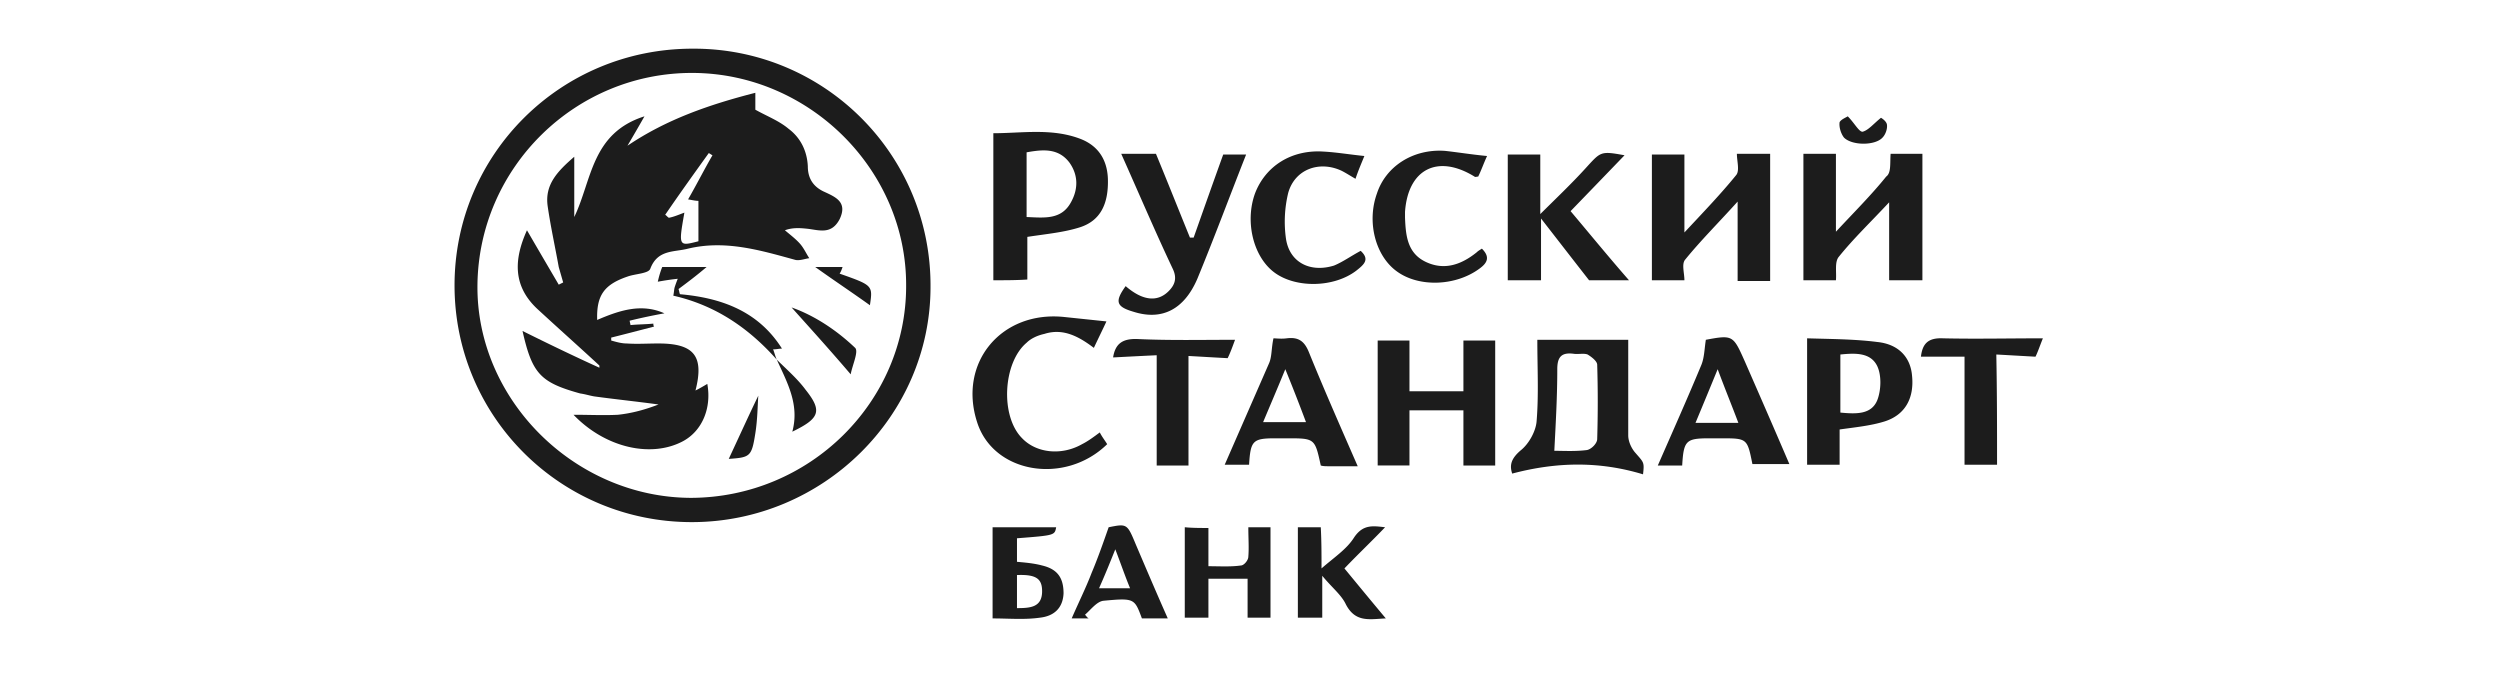
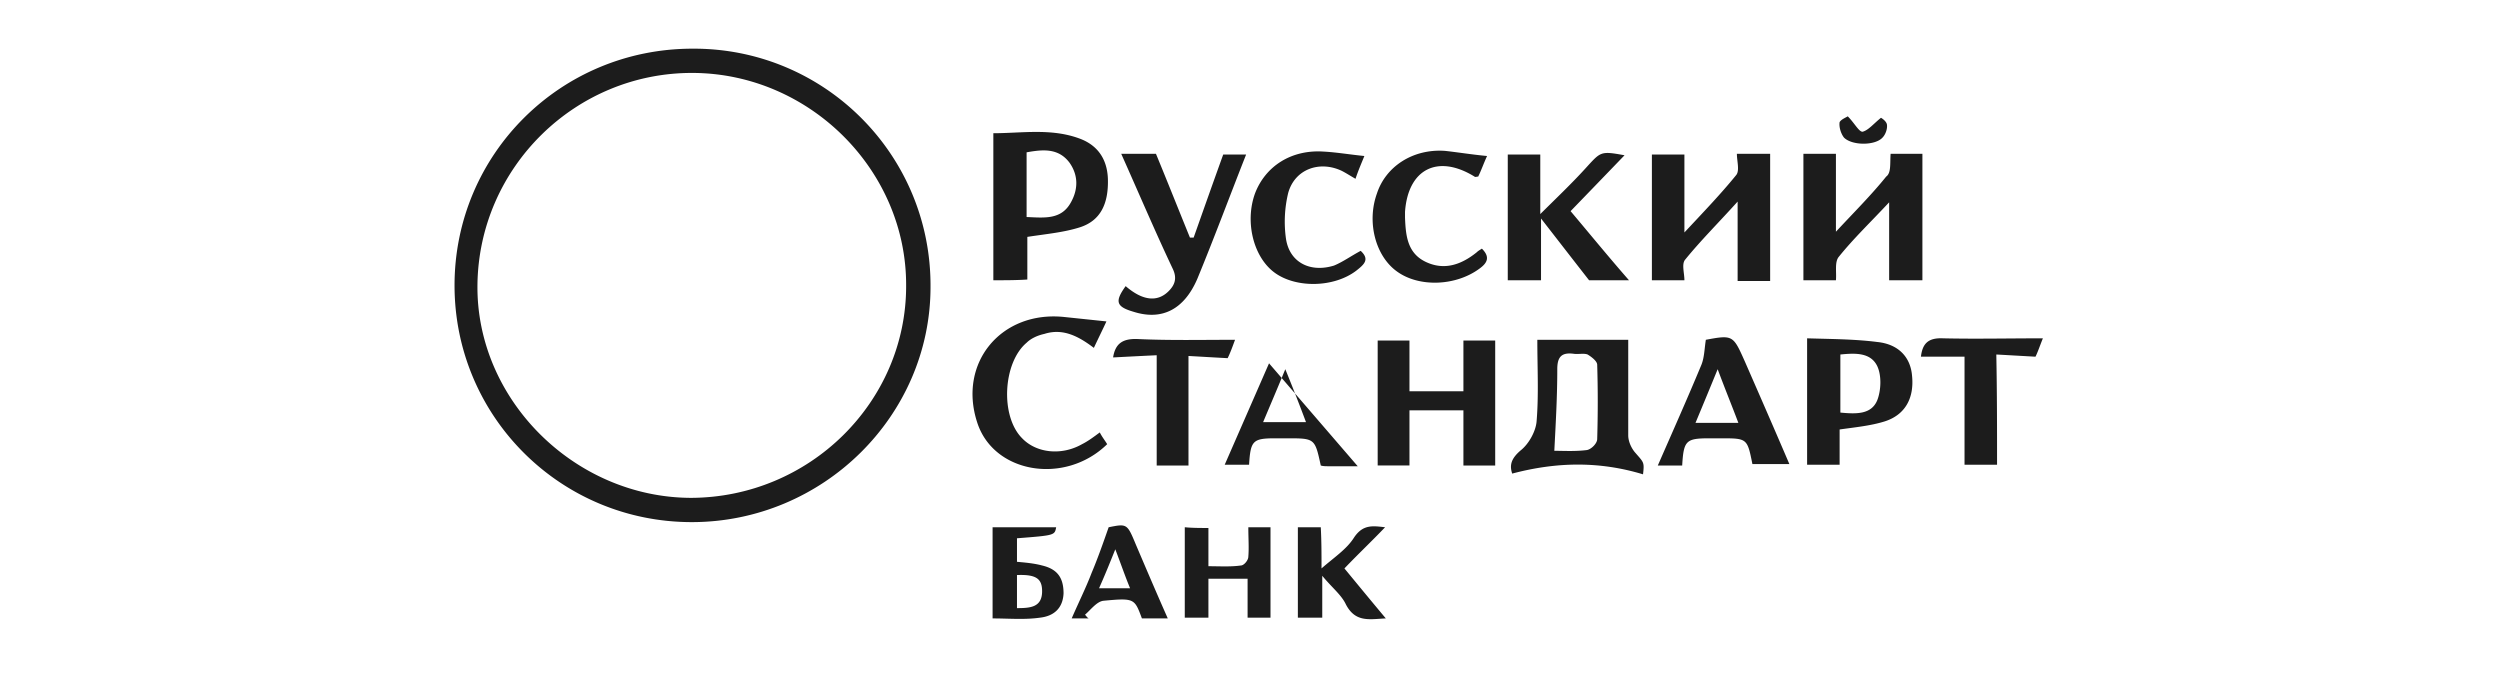
<svg xmlns="http://www.w3.org/2000/svg" width="234" height="64" fill="none">
-   <path d="M42.545 26.713c0-12.248 9.893-22.157 22.276-22.157 12.314-.069 22.345 9.909 22.276 22.294 0 12.11-10.1 22.02-22.345 22.02-12.314 0-22.207-9.91-22.207-22.157zm42.269.068c.07-10.803-8.993-19.885-19.924-19.954-11-.07-20.062 8.807-20.2 19.817-.139 10.734 9.062 19.886 19.923 19.955 11.138 0 20.201-8.946 20.201-19.818zM165.686 26.3h-3.044v-7.432c-1.799 1.996-3.459 3.647-4.912 5.436-.346.413-.069 1.239-.069 1.927h-3.044V14.464h3.044v7.294c1.799-1.927 3.39-3.578 4.843-5.367.346-.413.069-1.307.069-1.995h3.113v11.903zM176.962 14.396h2.975V26.23h-3.113v-7.294c-1.73 1.858-3.321 3.372-4.705 5.092-.415.482-.207 1.445-.276 2.202h-3.044V14.395h3.044v7.294c1.729-1.858 3.32-3.44 4.704-5.16.484-.344.346-1.239.415-2.133zM92.977 26.23V12.47c2.628 0 5.396-.482 8.024.482 1.73.619 2.629 1.926 2.698 3.784.07 2.34-.691 3.922-2.628 4.542-1.522.481-3.114.619-4.912.894v3.991c-.969.069-2.145.069-3.182.069zm3.113-5.917c1.66.07 3.251.276 4.15-1.376.692-1.238.692-2.546-.138-3.716-1.038-1.376-2.49-1.238-4.012-.963v6.055zM153.787 44.397c-4.082-1.239-8.094-1.17-12.245-.069-.277-.826-.069-1.445.83-2.202.761-.62 1.384-1.789 1.453-2.683.207-2.478.069-5.024.069-7.638h8.509v8.945c0 .55.277 1.17.623 1.583.83.963.899.894.761 2.064zm-8.302-2.202c.899 0 1.937.069 3.044-.069.415-.069.969-.62.969-1.032.069-2.34.069-4.68 0-6.95 0-.344-.554-.757-.9-.963-.346-.138-.899 0-1.314-.069-1.107-.138-1.522.275-1.522 1.445 0 2.546-.138 4.954-.277 7.638zM131.926 36.62h5.05v-4.747h2.975v11.698h-2.975V38.41h-5.05v5.16h-2.975V31.874h2.975v4.748zM141.127 14.465h3.044v5.573c1.522-1.514 2.905-2.821 4.22-4.266 1.453-1.583 1.383-1.652 3.666-1.239a2817.363 2817.363 0 0 1-5.05 5.23c1.799 2.133 3.598 4.335 5.466 6.468h-3.736c-1.453-1.858-2.837-3.647-4.497-5.78v5.78h-3.113V14.465zM104.946 14.396h3.251c1.107 2.683 2.145 5.298 3.182 7.844h.346c.9-2.546 1.799-5.092 2.768-7.776h2.144c-1.522 3.854-2.975 7.776-4.566 11.63-1.245 2.89-3.32 3.921-5.949 3.095-1.661-.481-1.799-.963-.761-2.408 1.591 1.376 2.974 1.514 4.012.482.554-.55.83-1.17.415-2.064-1.66-3.51-3.182-7.088-4.842-10.804zM169.145 31.667c2.213.069 4.427.069 6.572.344 2.006.206 3.113 1.445 3.251 3.165.208 2.065-.623 3.647-2.56 4.267-1.314.412-2.767.55-4.22.756v3.303h-3.043V31.667zm3.113 1.514v5.436c1.452.137 2.905.206 3.459-1.17.346-.895.415-2.27 0-3.165-.623-1.308-2.076-1.239-3.459-1.101zM102.94 40.474c.207.413.484.757.692 1.101-3.944 3.854-10.654 2.753-12.176-2.064-1.799-5.574 2.283-10.459 8.163-9.84l3.943.413c-.345.757-.761 1.583-1.176 2.477-1.452-1.1-2.905-1.858-4.635-1.307-.622.137-1.245.413-1.66.826-2.214 1.858-2.49 6.88-.415 8.945 1.314 1.376 3.666 1.651 5.603.55.554-.275 1.107-.688 1.661-1.1zM127.083 43.64h-2.767c-.207 0-.484 0-.692-.07-.553-2.545-.553-2.545-3.182-2.545h-1.038c-2.144 0-2.352.206-2.49 2.477h-2.283l4.151-9.496c.276-.619.207-1.376.415-2.34.207 0 .761.07 1.245 0 1.107-.137 1.66.276 2.075 1.308 1.453 3.578 2.975 7.019 4.566 10.666zm-4.842-4.129a176.421 176.421 0 0 0-1.937-4.954c-.761 1.858-1.384 3.303-2.076 4.954h4.013zM157.453 43.571h-2.283c1.384-3.165 2.767-6.261 4.082-9.427.276-.688.276-1.445.415-2.34 2.559-.481 2.559-.412 3.666 2.065 1.384 3.165 2.767 6.33 4.151 9.565h-3.459c-.484-2.409-.484-2.409-2.975-2.409h-1.037c-2.214 0-2.422.207-2.56 2.546zm5.258-3.99c-.623-1.652-1.246-3.166-1.937-5.024a654.627 654.627 0 0 1-2.076 5.023h4.013zM127.359 23.479c.9.825.277 1.307-.415 1.858-2.075 1.582-5.603 1.651-7.609.206-2.007-1.445-2.837-4.748-1.868-7.431.968-2.546 3.39-4.129 6.433-3.923 1.246.07 2.422.276 3.805.413-.276.688-.553 1.308-.83 2.133-.484-.275-.899-.55-1.314-.756-2.076-.964-4.359-.138-4.981 2.064a11.403 11.403 0 0 0-.208 4.335c.346 2.202 2.283 3.165 4.497 2.477.83-.344 1.591-.895 2.49-1.376zM139.189 14.602c-.346.757-.554 1.376-.831 1.927-.138 0-.276.069-.345 0-3.459-2.133-6.227-.688-6.503 3.303v.55c.069 1.651.207 3.303 1.937 4.129 1.729.825 3.32.275 4.773-.895.138-.137.277-.206.484-.344.761.757.554 1.307-.207 1.858-2.214 1.651-5.673 1.789-7.748.275-2.007-1.445-2.837-4.61-1.868-7.294.83-2.546 3.39-4.197 6.364-3.99 1.246.137 2.491.343 3.944.481zM186.924 43.502h-3.044V33.387h-4.081c.138-1.17.622-1.789 2.075-1.72 3.044.069 6.088 0 9.34 0-.277.688-.485 1.307-.692 1.72-1.245-.069-2.422-.138-3.667-.206.069 3.578.069 6.95.069 10.321zM111.242 43.571h-2.975V33.25c-1.453.069-2.767.137-4.081.206.207-1.307.899-1.789 2.352-1.72 2.905.137 5.88.069 9.062.069-.276.757-.484 1.307-.692 1.72-1.314-.069-2.421-.138-3.666-.206V43.57zM113.108 49.42v3.578c1.038 0 2.076.069 3.044-.069.277 0 .692-.482.692-.826.069-.825 0-1.72 0-2.752h2.075v8.464h-2.144v-3.647h-3.667v3.647h-2.213V49.35c.691.069 1.452.069 2.213.069zM123.694 53.205c1.176-1.033 2.352-1.79 3.044-2.89.83-1.239 1.73-1.101 2.906-.964-1.246 1.308-2.491 2.477-3.805 3.854 1.245 1.513 2.49 3.027 3.874 4.679-1.522.068-2.836.412-3.736-1.308-.415-.894-1.314-1.582-2.214-2.683v3.922h-2.283V49.35h2.145c.069 1.308.069 2.477.069 3.854zM92.906 57.883v-8.532h5.95c-.139.757-.139.757-3.667 1.032v2.202c.761.069 1.591.138 2.352.344 1.453.344 2.007 1.17 2.007 2.615-.07 1.445-.969 2.133-2.214 2.27-1.453.207-2.906.07-4.428.07zm2.283-4.06v3.097c1.245 0 2.352-.069 2.352-1.583 0-1.17-.553-1.582-2.352-1.513zM101.902 57.883h-1.591c.622-1.445 1.314-2.82 1.867-4.266.554-1.307 1.038-2.683 1.592-4.266 1.729-.344 1.729-.344 2.559 1.651.969 2.271 1.937 4.542 2.975 6.881h-2.421c-.692-1.858-.692-1.926-3.598-1.651-.622.069-1.176.826-1.729 1.307.138.138.207.276.346.344zm3.874-2.82c-.484-1.17-.83-2.203-1.384-3.648-.553 1.376-.968 2.409-1.522 3.647h2.906zM172.948 10.887c.623.619 1.038 1.445 1.384 1.445.553-.138 1.038-.757 1.729-1.308 0 0 .485.276.554.62.069.412-.139.963-.415 1.238-.692.757-2.837.757-3.598 0-.276-.344-.484-.963-.415-1.445.139-.275.692-.481.761-.55z" fill="#1C1C1C" />
-   <path d="M49.324 21.552c1.037 1.789 2.006 3.44 2.974 5.092l.415-.207-.415-1.445c-.346-1.926-.76-3.784-1.038-5.71-.276-1.996.9-3.235 2.491-4.611v5.642c1.66-3.44 1.591-7.844 6.572-9.426-.623 1.1-1.107 1.926-1.591 2.752 3.666-2.477 7.679-3.853 11.968-4.954v1.582c1.107.62 2.214 1.032 3.113 1.79 1.107.825 1.73 2.063 1.799 3.508 0 1.101.484 1.927 1.591 2.409 1.038.482 2.145.963 1.384 2.546-.761 1.445-1.868 1.032-2.975.894-.692-.069-1.384-.137-2.145.138.485.413 1.038.826 1.453 1.307.346.413.554.895.83 1.308-.484.068-.968.275-1.383.137-3.252-.894-6.503-1.858-9.962-1.032-1.315.344-2.837.069-3.528 1.858-.139.482-1.384.482-2.145.757-2.214.757-2.906 1.789-2.836 4.06 2.075-.895 4.15-1.583 6.295-.62a54.634 54.634 0 0 0-3.252.688c0 .138.07.276.07.413.691-.069 1.453-.069 2.144-.137 0 .069 0 .206.07.275-1.315.344-2.63.688-4.013 1.032v.275c.484.138.969.276 1.453.276.968.068 1.937 0 2.975 0 3.32 0 4.289 1.17 3.459 4.403.415-.206.76-.413 1.107-.619.415 2.27-.485 4.404-2.283 5.367-2.975 1.583-7.264.62-10.24-2.477 1.523 0 2.837.069 4.152 0 1.314-.138 2.56-.482 3.805-.963-2.007-.276-4.013-.482-6.02-.757-.414-.069-.83-.207-1.314-.275-3.735-1.033-4.496-1.858-5.396-5.85 2.352 1.17 4.774 2.34 7.195 3.441v-.206c-1.937-1.79-3.874-3.51-5.811-5.299-2.283-2.133-2.214-4.61-.968-7.362zM64.059 19.9c-.554 3.165-.554 3.165 1.314 2.683V18.8c-.276 0-.553-.068-.968-.137.83-1.445 1.522-2.821 2.283-4.129-.139-.068-.208-.137-.346-.206-1.384 1.927-2.767 3.853-4.082 5.78.139.069.208.206.346.275.415-.069.9-.275 1.453-.482z" fill="#1C1C1C" />
-   <path d="M72.708 33.662c-2.629-2.959-5.742-5.092-9.685-5.986.07-.344.07-.62.138-.826.07-.206.139-.413.277-.757a24.74 24.74 0 0 0-1.868.275c.139-.619.277-1.032.415-1.376h4.151c-.968.826-1.798 1.445-2.629 2.064.07.138.07.345.139.482 3.874.344 7.333 1.583 9.547 5.092-.277 0-.485.069-.83.069.138.344.207.688.345.963zM79.626 35.038c-1.937-2.27-3.805-4.334-5.534-6.261 2.144.757 4.22 2.133 5.95 3.784.345.344-.277 1.652-.416 2.477zM72.707 33.662c.9.895 1.937 1.79 2.698 2.821 1.591 1.996 1.314 2.684-1.245 3.922.692-2.546-.484-4.61-1.453-6.743zM81.424 28.57c-1.73-1.238-3.39-2.34-5.12-3.578h2.56c-.069.207-.138.413-.276.62 3.113 1.1 3.113 1.1 2.836 2.958zM70.978 37.034c-.069.895-.069 2.202-.277 3.51-.345 2.201-.484 2.27-2.49 2.408.9-1.927 1.868-4.06 2.767-5.918z" fill="#1C1C1C" />
+   <path d="M42.545 26.713c0-12.248 9.893-22.157 22.276-22.157 12.314-.069 22.345 9.909 22.276 22.294 0 12.11-10.1 22.02-22.345 22.02-12.314 0-22.207-9.91-22.207-22.157zm42.269.068c.07-10.803-8.993-19.885-19.924-19.954-11-.07-20.062 8.807-20.2 19.817-.139 10.734 9.062 19.886 19.923 19.955 11.138 0 20.201-8.946 20.201-19.818zM165.686 26.3h-3.044v-7.432c-1.799 1.996-3.459 3.647-4.912 5.436-.346.413-.069 1.239-.069 1.927h-3.044V14.464h3.044v7.294c1.799-1.927 3.39-3.578 4.843-5.367.346-.413.069-1.307.069-1.995h3.113v11.903zM176.962 14.396h2.975V26.23h-3.113v-7.294c-1.73 1.858-3.321 3.372-4.705 5.092-.415.482-.207 1.445-.276 2.202h-3.044V14.395h3.044v7.294c1.729-1.858 3.32-3.44 4.704-5.16.484-.344.346-1.239.415-2.133zM92.977 26.23V12.47c2.628 0 5.396-.482 8.024.482 1.73.619 2.629 1.926 2.698 3.784.07 2.34-.691 3.922-2.628 4.542-1.522.481-3.114.619-4.912.894v3.991c-.969.069-2.145.069-3.182.069zm3.113-5.917c1.66.07 3.251.276 4.15-1.376.692-1.238.692-2.546-.138-3.716-1.038-1.376-2.49-1.238-4.012-.963v6.055zM153.787 44.397c-4.082-1.239-8.094-1.17-12.245-.069-.277-.826-.069-1.445.83-2.202.761-.62 1.384-1.789 1.453-2.683.207-2.478.069-5.024.069-7.638h8.509v8.945c0 .55.277 1.17.623 1.583.83.963.899.894.761 2.064zm-8.302-2.202c.899 0 1.937.069 3.044-.069.415-.069.969-.62.969-1.032.069-2.34.069-4.68 0-6.95 0-.344-.554-.757-.9-.963-.346-.138-.899 0-1.314-.069-1.107-.138-1.522.275-1.522 1.445 0 2.546-.138 4.954-.277 7.638zM131.926 36.62h5.05v-4.747h2.975v11.698h-2.975V38.41h-5.05v5.16h-2.975V31.874h2.975v4.748zM141.127 14.465h3.044v5.573c1.522-1.514 2.905-2.821 4.22-4.266 1.453-1.583 1.383-1.652 3.666-1.239a2817.363 2817.363 0 0 1-5.05 5.23c1.799 2.133 3.598 4.335 5.466 6.468h-3.736c-1.453-1.858-2.837-3.647-4.497-5.78v5.78h-3.113V14.465zM104.946 14.396h3.251c1.107 2.683 2.145 5.298 3.182 7.844h.346c.9-2.546 1.799-5.092 2.768-7.776h2.144c-1.522 3.854-2.975 7.776-4.566 11.63-1.245 2.89-3.32 3.921-5.949 3.095-1.661-.481-1.799-.963-.761-2.408 1.591 1.376 2.974 1.514 4.012.482.554-.55.83-1.17.415-2.064-1.66-3.51-3.182-7.088-4.842-10.804zM169.145 31.667c2.213.069 4.427.069 6.572.344 2.006.206 3.113 1.445 3.251 3.165.208 2.065-.623 3.647-2.56 4.267-1.314.412-2.767.55-4.22.756v3.303h-3.043V31.667zm3.113 1.514v5.436c1.452.137 2.905.206 3.459-1.17.346-.895.415-2.27 0-3.165-.623-1.308-2.076-1.239-3.459-1.101zM102.94 40.474c.207.413.484.757.692 1.101-3.944 3.854-10.654 2.753-12.176-2.064-1.799-5.574 2.283-10.459 8.163-9.84l3.943.413c-.345.757-.761 1.583-1.176 2.477-1.452-1.1-2.905-1.858-4.635-1.307-.622.137-1.245.413-1.66.826-2.214 1.858-2.49 6.88-.415 8.945 1.314 1.376 3.666 1.651 5.603.55.554-.275 1.107-.688 1.661-1.1zM127.083 43.64h-2.767c-.207 0-.484 0-.692-.07-.553-2.545-.553-2.545-3.182-2.545h-1.038c-2.144 0-2.352.206-2.49 2.477h-2.283l4.151-9.496zm-4.842-4.129a176.421 176.421 0 0 0-1.937-4.954c-.761 1.858-1.384 3.303-2.076 4.954h4.013zM157.453 43.571h-2.283c1.384-3.165 2.767-6.261 4.082-9.427.276-.688.276-1.445.415-2.34 2.559-.481 2.559-.412 3.666 2.065 1.384 3.165 2.767 6.33 4.151 9.565h-3.459c-.484-2.409-.484-2.409-2.975-2.409h-1.037c-2.214 0-2.422.207-2.56 2.546zm5.258-3.99c-.623-1.652-1.246-3.166-1.937-5.024a654.627 654.627 0 0 1-2.076 5.023h4.013zM127.359 23.479c.9.825.277 1.307-.415 1.858-2.075 1.582-5.603 1.651-7.609.206-2.007-1.445-2.837-4.748-1.868-7.431.968-2.546 3.39-4.129 6.433-3.923 1.246.07 2.422.276 3.805.413-.276.688-.553 1.308-.83 2.133-.484-.275-.899-.55-1.314-.756-2.076-.964-4.359-.138-4.981 2.064a11.403 11.403 0 0 0-.208 4.335c.346 2.202 2.283 3.165 4.497 2.477.83-.344 1.591-.895 2.49-1.376zM139.189 14.602c-.346.757-.554 1.376-.831 1.927-.138 0-.276.069-.345 0-3.459-2.133-6.227-.688-6.503 3.303v.55c.069 1.651.207 3.303 1.937 4.129 1.729.825 3.32.275 4.773-.895.138-.137.277-.206.484-.344.761.757.554 1.307-.207 1.858-2.214 1.651-5.673 1.789-7.748.275-2.007-1.445-2.837-4.61-1.868-7.294.83-2.546 3.39-4.197 6.364-3.99 1.246.137 2.491.343 3.944.481zM186.924 43.502h-3.044V33.387h-4.081c.138-1.17.622-1.789 2.075-1.72 3.044.069 6.088 0 9.34 0-.277.688-.485 1.307-.692 1.72-1.245-.069-2.422-.138-3.667-.206.069 3.578.069 6.95.069 10.321zM111.242 43.571h-2.975V33.25c-1.453.069-2.767.137-4.081.206.207-1.307.899-1.789 2.352-1.72 2.905.137 5.88.069 9.062.069-.276.757-.484 1.307-.692 1.72-1.314-.069-2.421-.138-3.666-.206V43.57zM113.108 49.42v3.578c1.038 0 2.076.069 3.044-.069.277 0 .692-.482.692-.826.069-.825 0-1.72 0-2.752h2.075v8.464h-2.144v-3.647h-3.667v3.647h-2.213V49.35c.691.069 1.452.069 2.213.069zM123.694 53.205c1.176-1.033 2.352-1.79 3.044-2.89.83-1.239 1.73-1.101 2.906-.964-1.246 1.308-2.491 2.477-3.805 3.854 1.245 1.513 2.49 3.027 3.874 4.679-1.522.068-2.836.412-3.736-1.308-.415-.894-1.314-1.582-2.214-2.683v3.922h-2.283V49.35h2.145c.069 1.308.069 2.477.069 3.854zM92.906 57.883v-8.532h5.95c-.139.757-.139.757-3.667 1.032v2.202c.761.069 1.591.138 2.352.344 1.453.344 2.007 1.17 2.007 2.615-.07 1.445-.969 2.133-2.214 2.27-1.453.207-2.906.07-4.428.07zm2.283-4.06v3.097c1.245 0 2.352-.069 2.352-1.583 0-1.17-.553-1.582-2.352-1.513zM101.902 57.883h-1.591c.622-1.445 1.314-2.82 1.867-4.266.554-1.307 1.038-2.683 1.592-4.266 1.729-.344 1.729-.344 2.559 1.651.969 2.271 1.937 4.542 2.975 6.881h-2.421c-.692-1.858-.692-1.926-3.598-1.651-.622.069-1.176.826-1.729 1.307.138.138.207.276.346.344zm3.874-2.82c-.484-1.17-.83-2.203-1.384-3.648-.553 1.376-.968 2.409-1.522 3.647h2.906zM172.948 10.887c.623.619 1.038 1.445 1.384 1.445.553-.138 1.038-.757 1.729-1.308 0 0 .485.276.554.62.069.412-.139.963-.415 1.238-.692.757-2.837.757-3.598 0-.276-.344-.484-.963-.415-1.445.139-.275.692-.481.761-.55z" fill="#1C1C1C" />
</svg>